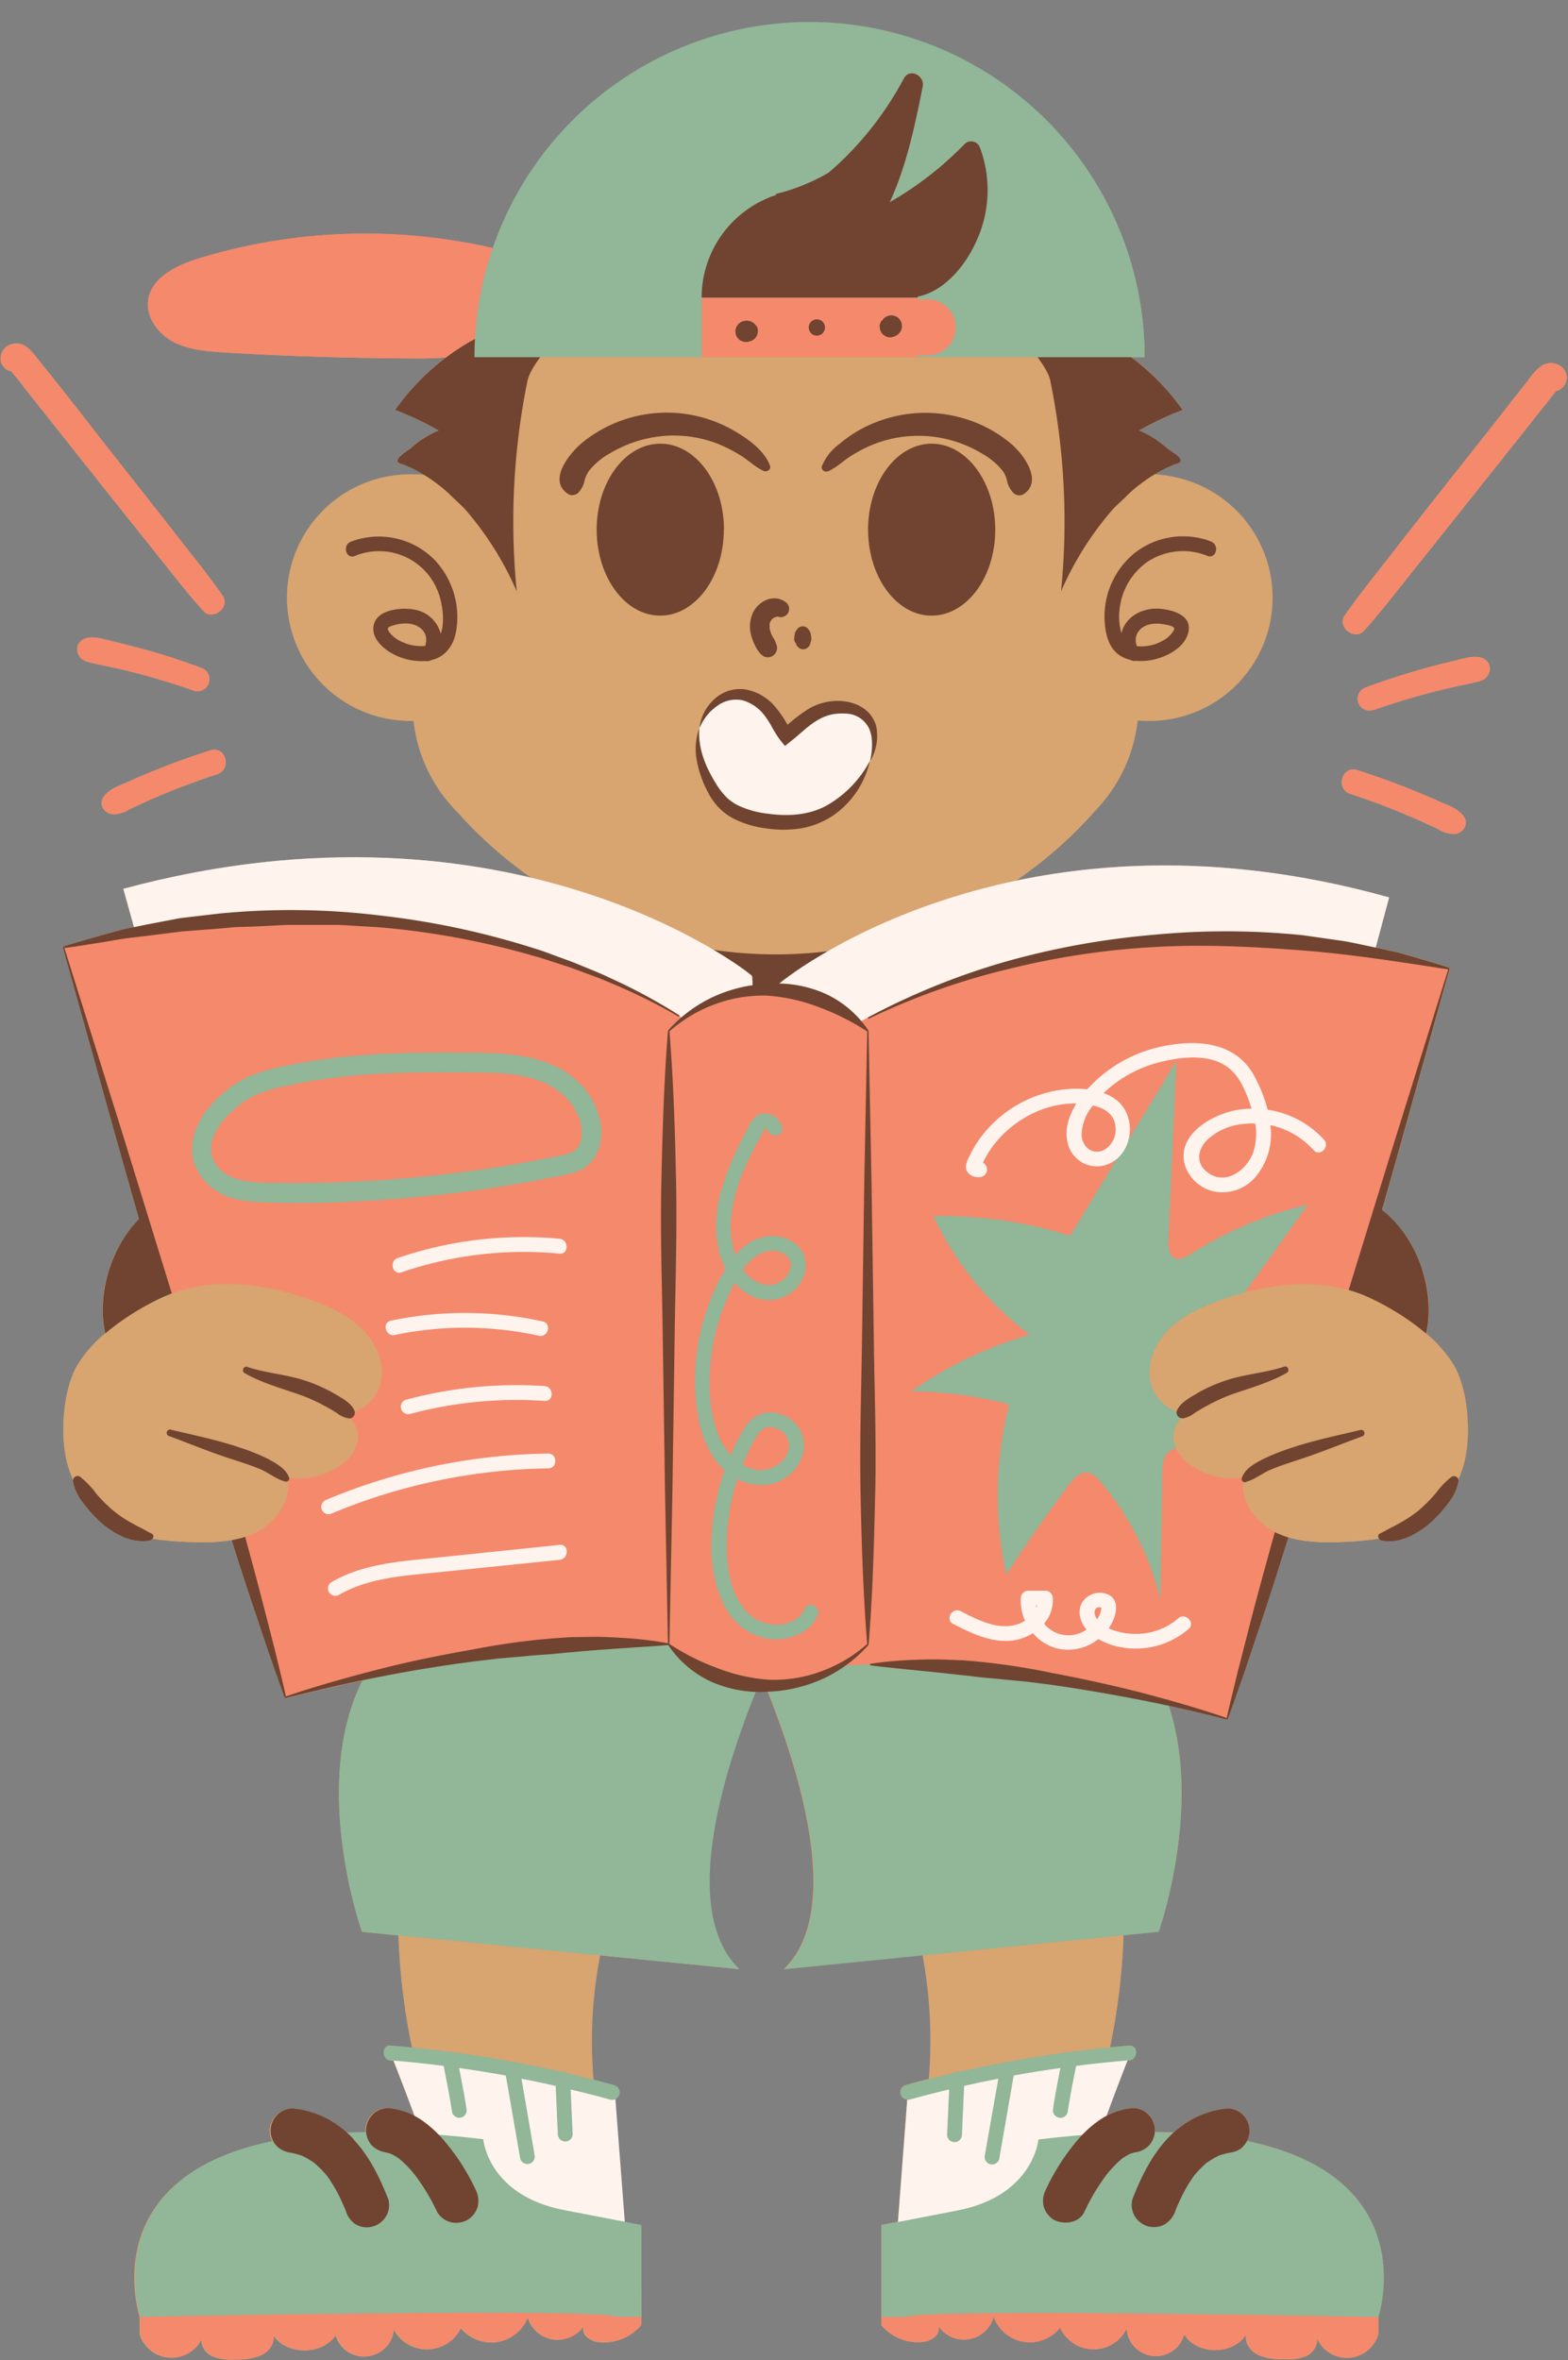
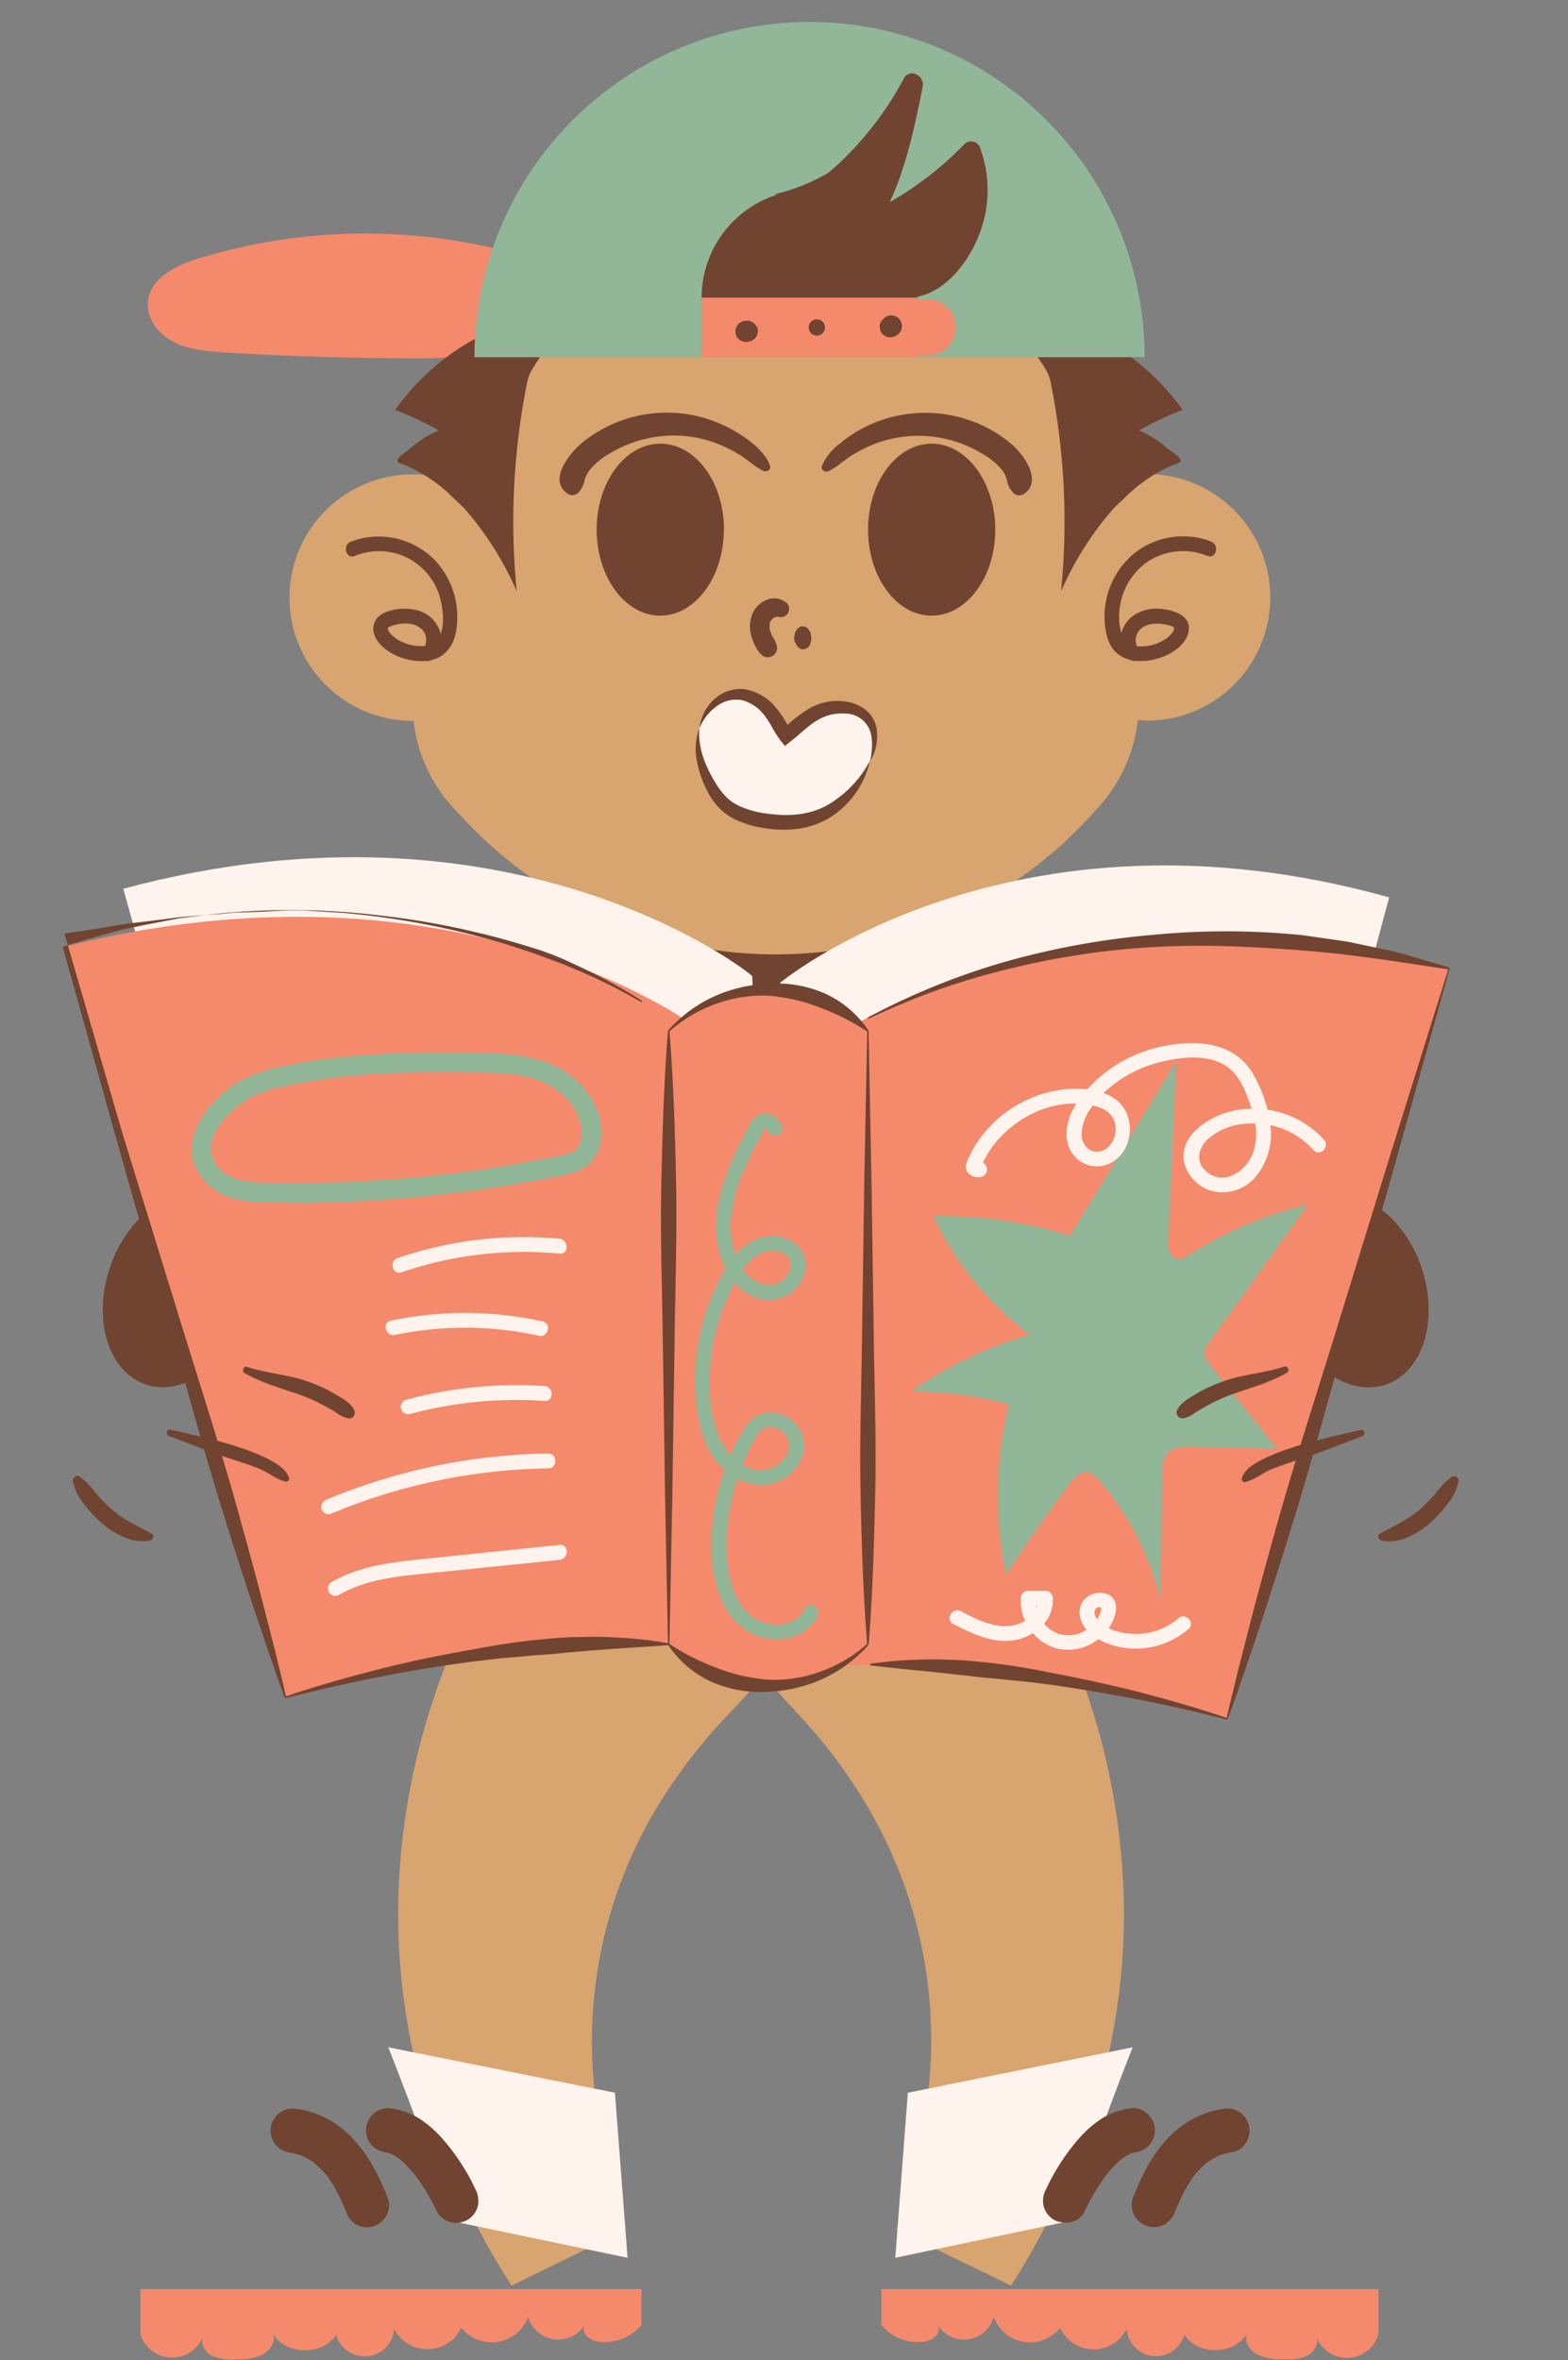
<svg xmlns="http://www.w3.org/2000/svg" fill="#704430" height="504.9" preserveAspectRatio="xMidYMid meet" version="1" viewBox="-0.1 -4.7 335.6 504.9" width="335.6" zoomAndPan="magnify">
  <rect x="-0.1" y="-4.7" width="335.6" height="504.9" fill="#808080" stroke="none" />
  <g data-name="Layer 2">
    <g data-name="15">
      <g>
        <g id="change1_1">
-           <path d="M311.14,287.5c2.87,5,3.48,13.51,2.5,19a22.26,22.26,0,0,1-1.59,5.23.73.73,0,0,1,0,.3,10.76,10.76,0,0,1-2.38,5,25.21,25.21,0,0,1-3.8,4.13,18,18,0,0,1-4.84,3.05,11.17,11.17,0,0,1-2.6.73,9.67,9.67,0,0,1-2.79-.05,1,1,0,0,1-.68-.46,57.73,57.73,0,0,1-7.87.74,35.3,35.3,0,0,1-11.48-1c-2,6.37-4,12.74-6.13,19.08l-3.33,9.93c-1.17,3.29-2.29,6.6-3.51,9.87l-.15,0,0,.15q-6.19-1.62-12.44-3c7.24,21.81-2.15,48.33-2.15,48.33l-7.56.76a138.11,138.11,0,0,1-2.9,24c1.37-.13,2.75-.26,4.12-.37,2-.17,2,3,0,3.17l-.33,0c-1.06,2.72-2.74,7.09-4.48,11.84a15.81,15.81,0,0,1,5.58-1.65,4.57,4.57,0,0,1,3.37,1.39,4.83,4.83,0,0,1,1.4,3.37c0,.12,0,.24,0,.37q2.08,0,4,.09A21.87,21.87,0,0,1,255,448.7a19.7,19.7,0,0,1,7.57-2.33,4.59,4.59,0,0,1,3.37,1.39,4.82,4.82,0,0,1,1.39,3.37,4.27,4.27,0,0,1-.55,2.19c36.58,7.61,28.78,35.37,28.12,37.49v3.8a7,7,0,0,1-13.28.58c.57,1.57-.57,3.34-2.07,4.09a10.62,10.62,0,0,1-4.95.71,12.54,12.54,0,0,1-5.42-.9c-1.66-.81-3-2.63-2.56-4.42-2.76,4.48-10.49,4.51-13.28.05a6.27,6.27,0,0,1-12.31-1.28,7.86,7.86,0,0,1-14.25-.19,8.25,8.25,0,0,1-14.22-2.31,6.59,6.59,0,0,1-11.82,2,2.44,2.44,0,0,1-.56,2.11,4.59,4.59,0,0,1-3.09,1.29,10.12,10.12,0,0,1-8.56-3.61V471.29l3.53-.69,2-26.12a1.6,1.6,0,0,1-.35-3.12q2.52-.71,5-1.33a1.36,1.36,0,0,0,0-.2,100.51,100.51,0,0,0-1.36-26.27l-29.7,3c12.36-11.9,4.12-40.33-3.44-59.33-.88,0-1.77,0-2.66,0-7.63,19-15.94,47.42-3.47,59.33l-29.82-2.95a99.37,99.37,0,0,0-1.49,26.19c0,.14,0,.28,0,.42,1.48.38,3,.76,4.43,1.17a1.61,1.61,0,0,1,.27,3l2,26.28,3.56.69v21.42a10.23,10.23,0,0,1-8.63,3.61,4.69,4.69,0,0,1-3.12-1.29,2.44,2.44,0,0,1-.55-2.11,6.9,6.9,0,0,1-6.06,2.87,6.79,6.79,0,0,1-5.86-4.85,8.4,8.4,0,0,1-6.48,5.33,8.52,8.52,0,0,1-7.86-3,8,8,0,0,1-14.37.19,6.32,6.32,0,0,1-12.4,1.28c-2.82,4.46-10.61,4.43-13.4-.05.41,1.79-.9,3.61-2.57,4.42a12.79,12.79,0,0,1-5.47.9,10.77,10.77,0,0,1-5-.71c-1.52-.75-2.66-2.52-2.08-4.09a7.13,7.13,0,0,1-13.4-.58v-3.8c-.66-2.12-8.53-29.9,28.39-37.5a5.5,5.5,0,0,1-.56-2.18,4.85,4.85,0,0,1,1.4-3.37,4.73,4.73,0,0,1,3.37-1.39,20.06,20.06,0,0,1,7.61,2.33,21.57,21.57,0,0,1,3.93,2.82c1.36-.06,2.76-.09,4.19-.1,0-.12,0-.25,0-.37A4.75,4.75,0,0,1,83,446.29,16.13,16.13,0,0,1,88.63,448c-1.76-4.73-3.45-9.11-4.52-11.82l-.58-.06c-2-.16-2-3.34,0-3.17,1.52.12,3,.26,4.56.41a138.22,138.22,0,0,1-2.9-24l-7.81-.78s-11.14-31.18.06-53.72q-8.25,1.68-16.4,3.81l0-.15-.15.05c-1.23-3.28-2.34-6.59-3.51-9.88L54,338.7c-1.55-4.63-3-9.28-4.51-13.94a42.08,42.08,0,0,1-9,.42,57.73,57.73,0,0,1-7.87-.74,1,1,0,0,1-.68.46,10.2,10.2,0,0,1-2.92,0,11.25,11.25,0,0,1-2.47-.71,17.78,17.78,0,0,1-4.83-3.05A25.27,25.27,0,0,1,17.85,317a10.76,10.76,0,0,1-2.38-5,.73.73,0,0,1,0-.3,23.24,23.24,0,0,1-1.59-5.23c-1-5.47-.37-14,2.5-19a27.43,27.43,0,0,1,6-6.92,26.39,26.39,0,0,1,1-14.05,27.21,27.21,0,0,1,6.26-10.4L24.6,238.25,13.34,197.93l.15,0,0-.16c2.71-.85,5.45-1.59,8.18-2.4l4.12-1.13c.93-.23,1.87-.42,2.81-.6l-2.27-8.16c35.41-9.54,65-7.69,87.3-2.38A91.28,91.28,0,0,1,97.78,169a32.71,32.71,0,0,1-9.36-19.48h-.21a26.38,26.38,0,1,1,0-52.75c.84,0,1.68.06,2.5.14a33.17,33.17,0,0,0-2.93-1.59l-1.38-.61c-.37-.15-1.12-.27-1.35-.61-.49-.72,1.2-1.79,1.67-2.15s.67-.49,1-.71a21.31,21.31,0,0,1,5.51-3.63l.57-.24A66.57,66.57,0,0,0,84.49,83,50,50,0,0,1,95.4,71.77c-2,.14-4,.23-6,.22-13.93-.06-27.85-.44-41.75-1.31C44,70.45,40.23,70.14,37,68.42s-5.86-5.21-5.38-8.86c.65-4.85,6-7.45,10.64-8.91a121.89,121.89,0,0,1,59.64-3c1.22.24,2.38.48,3.5.73A71.72,71.72,0,0,1,244.89,71.72h-2.82A50.3,50.3,0,0,1,253,83a66.57,66.57,0,0,0-9.32,4.39l.57.24a21.31,21.31,0,0,1,5.51,3.63,12.16,12.16,0,0,1,1,.71c.47.36,2.16,1.43,1.67,2.15-.23.34-1,.46-1.35.61l-1.38.61c-.95.45-1.87.94-2.77,1.48a26.37,26.37,0,0,1-1.08,52.72c-.84,0-1.68,0-2.5-.12a32.67,32.67,0,0,1-8.64,18.84,91.47,91.47,0,0,1-17.42,15.47c21.06-4.42,48-5.34,79.88,3.57L294.35,198l.28.06,3.91.86c1.3.31,2.58.71,3.87,1.06,2.56.78,5.12,1.49,7.66,2.32l0,.15.15.05-11.27,40.32-3.23,11.4a26.11,26.11,0,0,1,8.48,12.34,26.39,26.39,0,0,1,1,14.05A27.23,27.23,0,0,1,311.14,287.5Zm-287.08-118a6.42,6.42,0,0,0,3.41-1c.92-.44,1.84-.88,2.77-1.3,1.65-.76,3.3-1.49,5-2.17q5.49-2.26,11.13-4.1c3.22-1.05,1.86-6.14-1.41-5.11q-5.85,1.84-11.54,4.14c-2,.8-4,1.63-5.91,2.51S23.19,164,22,165.9C20.93,167.55,22.35,169.38,24.06,169.51Zm-1.8-69.66L11.8,86.68,6.57,80.1,4,76.81,2.51,75c0-.07-.12-.13-.17-.2A3,3,0,0,1,.1,72.65a3.2,3.2,0,0,1,2.75-3.83c1.86-.29,3.2.89,4.29,2.23C14,79.49,20.6,88.11,27.33,96.63c3.41,4.34,6.83,8.67,10.22,13s6.86,8.6,10,13.1c1.75,2.49-2.2,5.45-4.18,3.22-3.72-4.17-7.13-8.63-10.64-13S25.75,104.24,22.26,99.85ZM2.15,74.52l-.07-.09q-.08-.06.06.09ZM334.61,77.9A3,3,0,0,1,332.89,79c0,.06-.1.11-.14.18-.49.61-1,1.24-1.45,1.85l-2.62,3.29-5.23,6.59L313,104.06c-3.49,4.39-7,8.78-10.49,13.15s-6.91,8.81-10.63,13c-2,2.25-5.91-.76-4.18-3.22,3.6-5.14,7.61-10,11.46-15,6.67-8.57,13.44-17.07,20.17-25.6l5-6.4,2.6-3.3a12.68,12.68,0,0,1,2.84-3.09,3.68,3.68,0,0,1,4.56.39A3,3,0,0,1,334.61,77.9Zm-1.43.74-.07.09h0Q333.24,78.58,333.18,78.64ZM311,136.71c-2.08.49-4.16,1-6.22,1.59-4.2,1.17-8.35,2.53-12.43,4a2.62,2.62,0,0,0-1.78,3.14,2.57,2.57,0,0,0,3.14,1.78q6.06-2.13,12.28-3.76,3-.78,6-1.44c1-.21,2-.42,3-.65,1.38-.3,2.78-.46,3.46-1.88a2.4,2.4,0,0,0-.36-2.82C316.35,135,313.24,136.2,311,136.71ZM29.23,139.3q6.23,1.62,12.28,3.76a2.55,2.55,0,1,0,1.36-4.92c-4.09-1.52-8.23-2.88-12.43-4q-3.09-.85-6.23-1.59c-2.2-.52-5.29-1.71-7.14,0a2.39,2.39,0,0,0-.36,2.82c.64,1.35,1.92,1.55,3.24,1.84l3.25.7Q26.23,138.52,29.23,139.3ZM300,169.25c1.68.69,3.33,1.41,5,2.17.87.39,1.73.8,2.59,1.21a6.88,6.88,0,0,0,3.6,1.1c1.7-.14,3.13-2,2.07-3.62-1.2-1.86-3.54-2.55-5.49-3.42s-3.93-1.71-5.92-2.51c-3.79-1.53-7.63-2.9-11.53-4.14-3.26-1-4.64,4.06-1.41,5.11Q294.56,167,300,169.25Z" fill="#d8a46f" />
-         </g>
+           </g>
        <g id="change2_1">
          <path d="M52.32,276.29c-3.74,11.09-13.25,17.89-21.23,15.19s-11.43-13.87-7.68-25,13.25-17.9,21.23-15.2S56.07,265.2,52.32,276.29ZM167,171.68c-40.66,0-73.62,27.12-73.62,60.58s33,60.58,73.62,60.58,73.62-27.13,73.62-60.58S207.64,171.68,167,171.68Zm137.18,94.85c-3.75-11.09-13.26-17.9-21.24-15.2s-11.42,13.87-7.68,25,13.25,17.89,21.24,15.19S307.9,277.61,304.16,266.53Z" fill="inherit" />
        </g>
        <g id="change1_2">
          <path d="M245.9,96.77c-.87,0-1.72,0-2.57.13-3.08-38.82-34.76-69.35-73.4-69.35-39,0-71,31.16-73.49,70.54a26.37,26.37,0,1,0-8.23,51.43h.21a32.83,32.83,0,0,0,52,22.83,72,72,0,0,0,54.08,2,32.84,32.84,0,0,0,48.91-25c.82.08,1.66.12,2.5.12a26.38,26.38,0,0,0,0-52.75Z" fill="#d8a46f" />
        </g>
        <g id="change2_2">
          <path d="M75,111.18c-1.88.74-1.06,3.81.84,3.06a13.52,13.52,0,0,1,18.39,9.57c.48,1.93.79,4.93,0,7.09a7,7,0,0,0-5.56-5.17c-2.57-.52-7.51-.15-8.62,2.77s1.69,5.54,4,6.72A13,13,0,0,0,91,136.71a1.79,1.79,0,0,0,.69,0,3.22,3.22,0,0,0,.64-.22c2.9-.72,4.6-3.08,5.15-5.94A17.79,17.79,0,0,0,92.84,115,16.81,16.81,0,0,0,75,111.18ZM83.62,131c-.23-.25-.75-.82-.7-1.21s.47-.46.79-.58c2.16-.75,5.11-.93,6.72,1a3,3,0,0,1,.69,2,6.65,6.65,0,0,1-.15,1.09.49.49,0,0,1-.06.17,9.45,9.45,0,0,1-5.07-.9A6.64,6.64,0,0,1,83.62,131Zm175.51-19.85a16.83,16.83,0,0,0-16.35,2.43,17.54,17.54,0,0,0-6.44,14.83c.21,2.86,1,6,3.78,7.42a7.46,7.46,0,0,0,1.65.62,2.83,2.83,0,0,0,.64.22,1.54,1.54,0,0,0,.64,0,12.42,12.42,0,0,0,5.18-.67c2.52-.86,5.33-2.62,6-5.38.94-3.73-3.47-4.92-6.28-5.1-3.27-.21-6.88,1.47-7.9,4.79,0,.14-.08.29-.12.45a12.66,12.66,0,0,1-.35-5.54,14.17,14.17,0,0,1,5.94-9.75,13.79,13.79,0,0,1,12.74-1.27C260.18,115,261,111.92,259.13,111.18ZM243.37,130.7c1-1.79,3.32-2.19,5.21-1.9.46.07,2.4.3,2.61.86s-1.05,1.78-1.49,2.12a9.46,9.46,0,0,1-5.41,1.8,6.75,6.75,0,0,1-1.11-.07h0c0-.25-.15-.58-.18-.84A3.1,3.1,0,0,1,243.37,130.7Z" fill="inherit" />
        </g>
        <g id="change3_1">
          <path d="M29.94,493.92V485H137.18v7.7a10.23,10.23,0,0,1-8.63,3.61,4.69,4.69,0,0,1-3.12-1.29,2.21,2.21,0,0,1,0-3.06,6.67,6.67,0,0,1-12.47-1,8.43,8.43,0,0,1-6.48,5.34,8.55,8.55,0,0,1-7.86-3,8,8,0,0,1-14.37.19,6.32,6.32,0,0,1-12.4,1.28c-2.82,4.46-10.61,4.43-13.4-.05.41,1.79-.9,3.61-2.57,4.42a12.79,12.79,0,0,1-5.47.9,10.77,10.77,0,0,1-5-.71c-1.52-.75-2.66-2.52-2.08-4.09a7.13,7.13,0,0,1-13.4-.58m265-.69V485H188.57v7.7a10.12,10.12,0,0,0,8.56,3.61,4.59,4.59,0,0,0,3.09-1.29,2.22,2.22,0,0,0,0-3.06,6.6,6.6,0,0,0,12.37-1,8.24,8.24,0,0,0,14.22,2.31,7.86,7.86,0,0,0,14.25.19,6.27,6.27,0,0,0,12.31,1.28c2.79,4.46,10.52,4.43,13.28-.05-.41,1.79.9,3.61,2.56,4.42a12.54,12.54,0,0,0,5.42.9,10.62,10.62,0,0,0,4.95-.71c1.5-.75,2.64-2.52,2.07-4.09a7,7,0,0,0,13.28-.58" fill="#f5896c" />
        </g>
        <g id="change1_3">
          <path d="M109.07,323.44,107,327.05c.32-.82.29-.71.37-.92l.23-.51c.16-.34.32-.68.49-1s.35-.67.53-1l.46-.78.33-.53a6.24,6.24,0,0,1,.77-1l.06-.06h0l0,0a2.58,2.58,0,0,1-.12.28C109.9,322,109.51,322.7,109.07,323.44Zm109.13,2.27c-.16-.34-.32-.68-.49-1s-.34-.67-.52-1l-.45-.78-.33-.53a5.94,5.94,0,0,0-.76-1l-.06-.06s0,0,0,0h0l0,0a2.58,2.58,0,0,0,.12.28c.25.51.64,1.19,1.07,1.93l2.07,3.62c-.33-.85-.3-.74-.38-.95Zm14.91,33.56a164.61,164.61,0,0,0-8.46-21c-1.64-3.4-3.4-6.76-5.22-10l-.62-1.07c0,.09.07.18.12.29A31.89,31.89,0,0,1,221,338.74H104.77a31.44,31.44,0,0,1,2.09-11.36l.13-.33-.63,1.07c-1.83,3.25-3.61,6.6-5.27,10a165.93,165.93,0,0,0-8.54,21,146.85,146.85,0,0,0-7.43,44.41,138.94,138.94,0,0,0,6.51,43.22,157.78,157.78,0,0,0,17.77,37.52l24.5-12a126.44,126.44,0,0,1-7-32.56,96.94,96.94,0,0,1,14.33-58.92A108.87,108.87,0,0,1,150,368.6c1.6-1.94,3.26-3.83,5-5.71l2.77-2.92c.49-.52,1-1.08,1.67-1.82l.55-.63.34-.43c.13-.16.19-.22.39-.49.37-.51.56-.72,1.31-1.88l.46-.72.19-.32.28-.51.3-.55.08.15.27.5.19.31.44.71c.73,1.14.91,1.34,1.28,1.85.19.27.25.32.38.49l.34.42.54.63c.64.74,1.16,1.31,1.65,1.83l2.74,2.95c1.74,1.9,3.39,3.81,5,5.77a110.56,110.56,0,0,1,8.69,12.38,98,98,0,0,1,14,59.22,127.46,127.46,0,0,1-7.1,32.54l24.54,11.88a158.88,158.88,0,0,0,17.66-37.5,140,140,0,0,0,6.49-43.14A148,148,0,0,0,233.11,359.27Z" fill="#d8a46f" />
        </g>
        <g id="change4_1">
          <path d="M230.14,470.18l-38.62,8.13L194.2,443l48.12-9.72S229,466.78,230.14,470.18ZM83,433.28s13.4,33.5,12.28,36.9l38.94,8.13L131.51,443Z" fill="#fff3ed" />
        </g>
        <g id="change5_1">
-           <path d="M241.55,436.07q-5.67.46-11.32,1.19c-.69,3.29-1.31,6.61-1.83,9.94a1.59,1.59,0,0,1-2,1.1,1.64,1.64,0,0,1-1.11-1.95c.45-2.89,1-5.77,1.57-8.64-3.35.48-6.69,1-10,1.61q-1.55,8.94-3.1,17.86a1.6,1.6,0,0,1-1.95,1.11,1.63,1.63,0,0,1-1.11-2L213.57,440q-3.67.72-7.32,1.54c-.15,3.47-.31,6.95-.46,10.43a1.59,1.59,0,0,1-3.18,0c.15-3.23.29-6.45.44-9.67-2.84.68-5.66,1.39-8.47,2.17a1.59,1.59,0,0,1-.84-3.06c3.31-.92,6.64-1.75,10-2.53a1.49,1.49,0,0,1,1-.39,1.59,1.59,0,0,1,.38.06,258.87,258.87,0,0,1,36.44-5.6C243.59,432.73,243.57,435.91,241.55,436.07Zm-110.21,5.29c-3.31-.92-6.64-1.75-10-2.53a1.51,1.51,0,0,0-1-.39,1.59,1.59,0,0,0-.38.06,258.87,258.87,0,0,0-36.44-5.6c-2-.17-2,3,0,3.17q5.68.46,11.32,1.19c.69,3.29,1.31,6.61,1.83,9.94a1.59,1.59,0,0,0,1.95,1.1,1.63,1.63,0,0,0,1.11-1.95c-.45-2.89-1-5.77-1.57-8.64,3.35.48,6.7,1,10,1.61q1.55,8.94,3.1,17.86a1.59,1.59,0,0,0,3.06-.84L111.51,440q3.67.72,7.32,1.54.23,5.2.47,10.43a1.59,1.59,0,0,0,3.17,0c-.14-3.23-.29-6.45-.43-9.67,2.83.68,5.65,1.39,8.46,2.17A1.59,1.59,0,0,0,131.34,441.36Z" fill="#91b698" />
-         </g>
+           </g>
        <g id="change5_2">
-           <path d="M120.75,468.13l16.43,3.16v19.65h-5.39c-3.34-1.95-101.81,0-101.81,0s-16.47-48.73,73.35-38C103.33,453,104.32,465,120.75,468.13ZM222.15,453s-1,12-17.28,15.18l-16.3,3.16v19.65h5.35c3.31-1.95,101,0,101,0S311.24,442.21,222.15,453Zm25.74-44.43s18.12-51.15-15.38-69.78c-25.26-14.06-56-6.91-69.53-2.55-13.67-4.36-44.63-11.51-70.1,2.55-33.77,18.63-15.5,69.78-15.5,69.78l80.8,8C145,403.93,155.07,372.78,163,354c7.85,18.83,17.86,50,4.77,62.58Z" fill="#91b698" />
-         </g>
+           </g>
        <g id="change2_3">
          <path d="M236.7,460.58a44.68,44.68,0,0,0-4.71,7.9c-1.11,2.41-4.41,2.82-6.51,1.71a4.86,4.86,0,0,1-2.19-2.85,5.12,5.12,0,0,1,.48-3.66,46.41,46.41,0,0,1,7-10.83,24,24,0,0,1,4.84-4.26,15.15,15.15,0,0,1,6.7-2.3,4.57,4.57,0,0,1,3.37,1.39,4.76,4.76,0,0,1,0,6.74,4.74,4.74,0,0,1-2.82,1.31l.5-.06a9.24,9.24,0,0,0-1.57.39,12.45,12.45,0,0,0-1.79,1.07A24,24,0,0,0,236.7,460.58ZM266,454.49a4.72,4.72,0,0,1-2.76,1.31l.41-.05a13.74,13.74,0,0,0-2.89.72,13.13,13.13,0,0,0-1.43.77c-.32.19-.64.4-.95.61l-.06,0a22.84,22.84,0,0,0-2.81,2.84l-.21.28c-.21.3-.41.6-.61.91-.4.61-.77,1.24-1.12,1.88-.65,1.18-1.22,2.4-1.75,3.63-.12.29-.24.58-.35.87a5.48,5.48,0,0,1-2.19,2.84,4.8,4.8,0,0,1-3.67.48,4.89,4.89,0,0,1-2.84-2.18,4.77,4.77,0,0,1-.48-3.67c1.83-4.65,4-9.13,7.39-12.82A22.14,22.14,0,0,1,255,448.7a19.7,19.7,0,0,1,7.57-2.33,4.59,4.59,0,0,1,3.37,1.39,4.77,4.77,0,0,1,0,6.73ZM258.07,458a.33.33,0,0,0-.12.11ZM94.6,452.85a24.2,24.2,0,0,0-4.77-4.2A15.38,15.38,0,0,0,83,446.29a4.77,4.77,0,0,0-3.37,8.13,5.44,5.44,0,0,0,3.25,1.37l-.92-.12a9,9,0,0,1,1.61.4,13.41,13.41,0,0,1,1.82,1.08,25.33,25.33,0,0,1,3.37,3.5,44.6,44.6,0,0,1,4.69,7.83,4.76,4.76,0,0,0,2.84,2.19,4.9,4.9,0,0,0,3.67-.48,4.81,4.81,0,0,0,2.19-2.85,5.35,5.35,0,0,0-.48-3.66A45.88,45.88,0,0,0,94.6,452.85Zm-19,.1a22.29,22.29,0,0,0-5.41-4.25,20.06,20.06,0,0,0-7.61-2.33,4.73,4.73,0,0,0-3.37,1.39,4.85,4.85,0,0,0-1.4,3.37,4.79,4.79,0,0,0,1.4,3.36,5.36,5.36,0,0,0,3.19,1.37l-.84-.11a13.76,13.76,0,0,1,3,.75,13.15,13.15,0,0,1,1.29.67c.33.19.64.4,1,.61l.19.14a23.41,23.41,0,0,1,2.86,2.86l0,0a.36.36,0,0,0,.07.1c.21.3.42.6.62.91.4.61.78,1.23,1.14,1.87a39.21,39.21,0,0,1,1.87,3.86c.11.25.21.5.32.76A5.15,5.15,0,0,0,76,471.14a4.78,4.78,0,0,0,6.52-1.7,4.66,4.66,0,0,0,.48-3.67C81.16,461.12,79,456.64,75.56,453Z" fill="inherit" />
        </g>
        <g id="change1_4">
          <path d="M94.18,164.71h0c36.08,45.7,105.12,46.47,142.22,1.6l.41-.49" fill="#d8a46f" />
        </g>
        <g id="change4_2">
          <path d="M166.2,206.14l-2.55,51.21-2.76-53.24c-.75-.92-51.69-41-134.6-18.67L73.24,354.07s47.39-15.87,86.15-11.49l-.24,4.87c38.89-8.36,92.37,10.23,92.37,10.23l45.7-170.4C216.52,164.7,166.93,205.21,166.2,206.14Z" fill="#fff3ed" />
        </g>
        <g id="change3_2">
          <path d="M310,202.42,262.53,363s-44.41-14-82.7-11.34A30.18,30.18,0,0,1,143,347.1v0c-38.14-2.45-82,11.38-82,11.38L13.49,197.89c71.63-18.18,119.68,7,132.65,15.3a30.16,30.16,0,0,1,37.5.87C202.39,204,247.11,186.46,310,202.42Z" fill="#f5896c" />
        </g>
        <g id="change2_4">
-           <path d="M310.18,202.47l-11.27,40.32-11.42,40.28c-3.79,13.43-7.41,26.91-11.57,40.23-2.09,6.66-4.18,13.32-6.4,19.94l-3.33,9.93c-1.17,3.29-2.29,6.6-3.51,9.87l-.15,0,0,.15q-9.39-2.44-18.9-4.29t-19.07-3.22l-4.79-.6-4.81-.46c-1.59-.19-3.2-.3-4.79-.46s-3.19-.4-4.79-.53c-6.39-.77-12.77-1.26-19.25-2.06v-.32a81.75,81.75,0,0,1,9.74-.87c1.63-.06,3.26-.09,4.89-.08l4.89.17a144.4,144.4,0,0,1,19.32,2.71q9.59,1.8,19,4.17c6.22,1.64,12.41,3.39,18.48,5.48.75-3.36,1.6-6.69,2.39-10l2.6-10.15c1.74-6.76,3.61-13.48,5.48-20.21,3.76-13.44,8.06-26.72,12.18-40l12.33-40,12.43-39.79c-10.48-1.61-20.85-3.26-31.32-4.06s-21-1.34-31.59-.72a167.42,167.42,0,0,0-31.29,4.72,149.59,149.59,0,0,0-29.88,10.64l-.15-.28A150.92,150.92,0,0,1,215.22,201a169.63,169.63,0,0,1,31.51-5.71,162.21,162.21,0,0,1,32.08.09l7.95,1.14c1.33.17,2.63.46,3.94.73l3.93.83,3.91.86c1.3.31,2.58.71,3.87,1.06,2.56.78,5.12,1.49,7.66,2.32l0,.15ZM185.82,347.1h-.15l.11.11a29.81,29.81,0,0,1-9.59,7.16,31.27,31.27,0,0,1-11.85,2.83,25.87,25.87,0,0,1-12.14-2.1,22.2,22.2,0,0,1-9.27-7.86c-6.94.52-13.76.86-20.6,1.52-1.71.11-3.42.34-5.14.46s-3.43.23-5.14.42l-5.16.44-5.14.6Q91.49,352,81.29,354T61,358.61l0-.15-.15.05c-1.23-3.28-2.34-6.59-3.51-9.88L54,338.7c-2.22-6.62-4.31-13.27-6.4-19.93C43.43,305.45,39.82,292,36,278.53L24.6,238.25,13.34,197.93l.15,0,0-.16c2.71-.85,5.45-1.59,8.18-2.4l4.12-1.13c1.38-.35,2.79-.58,4.18-.88,2.79-.57,5.6-1.08,8.4-1.63l8.5-1a158.23,158.23,0,0,1,34.19.4,172.65,172.65,0,0,1,33.39,7.12c1.37.4,2.7.91,4,1.4l4,1.46,4,1.64c1.31.53,2.62,1.08,3.9,1.71a120.18,120.18,0,0,1,15,8.08l-.17.27a119,119,0,0,0-15.2-7.48c-1.29-.57-2.61-1.07-3.94-1.55l-4-1.48-4-1.3c-1.34-.44-2.68-.89-4-1.23a170.93,170.93,0,0,0-33.16-6.11l-8.42-.5H63.93l-2.11,0c-.7,0-1.4.06-2.1.09l-4.21.21-4.21.15c-1.4,0-2.8.21-4.2.32l-8.41.65c-2.79.35-5.58.73-8.38,1.05-1.4.18-2.81.32-4.2.52l-4.18.71c-2.74.42-5.47.89-8.24,1.26L26.12,237.8l12.34,40c4.12,13.34,8.42,26.62,12.18,40.06,1.87,6.72,3.73,13.44,5.47,20.21l2.61,10.14c.79,3.35,1.64,6.68,2.38,10,6.53-2.23,13.17-4.07,19.85-5.79s13.56-3.09,20.42-4.3a150.92,150.92,0,0,1,20.77-2.58l5.24-.07c1.75,0,3.5.1,5.24.19a81.89,81.89,0,0,1,10.24,1.18l-.63-32.59-.48-32.8c-.14-10.93-.55-21.86-.31-32.8s.55-21.86,1.42-32.8H143l-.11-.11a29.93,29.93,0,0,1,9.59-7.15,31.23,31.23,0,0,1,11.84-2.84,25.91,25.91,0,0,1,12.15,2.1,22.32,22.32,0,0,1,9.29,7.89l-.11.11h.15l.64,32.8.48,32.8c.13,10.94.55,21.87.31,32.8S186.7,336.17,185.82,347.1Zm-42.8,0ZM185.5,347c-.87-10.91-1.21-21.82-1.42-32.73s.18-21.86.32-32.8l.47-32.8.64-32.71a50.85,50.85,0,0,0-10.23-5.15,38.44,38.44,0,0,0-10.94-2.5,29.41,29.41,0,0,0-11.23,1.76,30.5,30.5,0,0,0-9.92,5.87c.87,10.91,1.21,21.82,1.42,32.73s-.18,21.87-.32,32.8l-.47,32.8L143.18,347a50.59,50.59,0,0,0,10.23,5.15,38.1,38.1,0,0,0,10.93,2.49,29,29,0,0,0,11.24-1.76A30.43,30.43,0,0,0,185.5,347Z" fill="inherit" />
+           <path d="M310.18,202.47l-11.27,40.32-11.42,40.28c-3.79,13.43-7.41,26.91-11.57,40.23-2.09,6.66-4.18,13.32-6.4,19.94l-3.33,9.93c-1.17,3.29-2.29,6.6-3.51,9.87l-.15,0,0,.15q-9.39-2.44-18.9-4.29t-19.07-3.22l-4.79-.6-4.81-.46c-1.59-.19-3.2-.3-4.79-.46s-3.19-.4-4.79-.53c-6.39-.77-12.77-1.26-19.25-2.06v-.32a81.75,81.75,0,0,1,9.74-.87c1.63-.06,3.26-.09,4.89-.08l4.89.17a144.4,144.4,0,0,1,19.32,2.71q9.59,1.8,19,4.17c6.22,1.64,12.41,3.39,18.48,5.48.75-3.36,1.6-6.69,2.39-10l2.6-10.15c1.74-6.76,3.61-13.48,5.48-20.21,3.76-13.44,8.06-26.72,12.18-40l12.33-40,12.43-39.79c-10.48-1.61-20.85-3.26-31.32-4.06s-21-1.34-31.59-.72a167.42,167.42,0,0,0-31.29,4.72,149.59,149.59,0,0,0-29.88,10.64l-.15-.28A150.92,150.92,0,0,1,215.22,201a169.63,169.63,0,0,1,31.51-5.71,162.21,162.21,0,0,1,32.08.09l7.95,1.14c1.33.17,2.63.46,3.94.73l3.93.83,3.91.86c1.3.31,2.58.71,3.87,1.06,2.56.78,5.12,1.49,7.66,2.32l0,.15ZM185.82,347.1h-.15l.11.11a29.81,29.81,0,0,1-9.59,7.16,31.27,31.27,0,0,1-11.85,2.83,25.87,25.87,0,0,1-12.14-2.1,22.2,22.2,0,0,1-9.27-7.86c-6.94.52-13.76.86-20.6,1.52-1.71.11-3.42.34-5.14.46s-3.43.23-5.14.42l-5.16.44-5.14.6Q91.49,352,81.29,354T61,358.61l0-.15-.15.05c-1.23-3.28-2.34-6.59-3.51-9.88L54,338.7c-2.22-6.62-4.31-13.27-6.4-19.93C43.43,305.45,39.82,292,36,278.53L24.6,238.25,13.34,197.93l.15,0,0-.16c2.71-.85,5.45-1.59,8.18-2.4l4.12-1.13c1.38-.35,2.79-.58,4.18-.88,2.79-.57,5.6-1.08,8.4-1.63l8.5-1a158.23,158.23,0,0,1,34.19.4,172.65,172.65,0,0,1,33.39,7.12c1.37.4,2.7.91,4,1.4c1.31.53,2.62,1.08,3.9,1.71a120.18,120.18,0,0,1,15,8.08l-.17.27a119,119,0,0,0-15.2-7.48c-1.29-.57-2.61-1.07-3.94-1.55l-4-1.48-4-1.3c-1.34-.44-2.68-.89-4-1.23a170.93,170.93,0,0,0-33.16-6.11l-8.42-.5H63.93l-2.11,0c-.7,0-1.4.06-2.1.09l-4.21.21-4.21.15c-1.4,0-2.8.21-4.2.32l-8.41.65c-2.79.35-5.58.73-8.38,1.05-1.4.18-2.81.32-4.2.52l-4.18.71c-2.74.42-5.47.89-8.24,1.26L26.12,237.8l12.34,40c4.12,13.34,8.42,26.62,12.18,40.06,1.87,6.72,3.73,13.44,5.47,20.21l2.61,10.14c.79,3.35,1.64,6.68,2.38,10,6.53-2.23,13.17-4.07,19.85-5.79s13.56-3.09,20.42-4.3a150.92,150.92,0,0,1,20.77-2.58l5.24-.07c1.75,0,3.5.1,5.24.19a81.89,81.89,0,0,1,10.24,1.18l-.63-32.59-.48-32.8c-.14-10.93-.55-21.86-.31-32.8s.55-21.86,1.42-32.8H143l-.11-.11a29.93,29.93,0,0,1,9.59-7.15,31.23,31.23,0,0,1,11.84-2.84,25.91,25.91,0,0,1,12.15,2.1,22.32,22.32,0,0,1,9.29,7.89l-.11.11h.15l.64,32.8.48,32.8c.13,10.94.55,21.87.31,32.8S186.7,336.17,185.82,347.1Zm-42.8,0ZM185.5,347c-.87-10.91-1.21-21.82-1.42-32.73s.18-21.86.32-32.8l.47-32.8.64-32.71a50.85,50.85,0,0,0-10.23-5.15,38.44,38.44,0,0,0-10.94-2.5,29.41,29.41,0,0,0-11.23,1.76,30.5,30.5,0,0,0-9.92,5.87c.87,10.91,1.21,21.82,1.42,32.73s-.18,21.87-.32,32.8l-.47,32.8L143.18,347a50.59,50.59,0,0,0,10.23,5.15,38.1,38.1,0,0,0,10.93,2.49,29,29,0,0,0,11.24-1.76A30.43,30.43,0,0,0,185.5,347Z" fill="inherit" />
        </g>
        <g id="change5_3">
          <path d="M258.92,287.31l14.3,17.94-18.09-.47c-2,0-4.21,0-5.46,1.54-.93,1.12-1,2.71-1,4.16q-.21,13.49-.41,26.95a62,62,0,0,0-12.81-25.12c-.85-1-1.88-2-3.19-2s-2.52,1.25-3.39,2.39q-7.15,9.49-13.6,19.48a79.69,79.69,0,0,1,.6-36.44,84.53,84.53,0,0,0-20.93-2.79,83.88,83.88,0,0,1,25.35-12.1,68,68,0,0,1-20.62-25.38,91.57,91.57,0,0,1,29.26,4.2l22.76-37.4q-.85,19.19-1.72,38.37c-.06,1.48.1,3.34,1.49,3.87,1.06.41,2.2-.25,3.15-.86A81.83,81.83,0,0,1,279.85,253l-21,29.25a4.43,4.43,0,0,0-1.13,2.69A4.51,4.51,0,0,0,258.92,287.31Zm-130.37-51c.42,3.71-1,7.75-4.54,9.35a24.27,24.27,0,0,1-5,1.35q-2.79.56-5.58,1.07-5.72,1-11.48,1.83c-7.86,1.08-15.77,1.86-23.69,2.29a214.87,214.87,0,0,1-23.12.27c-3.26-.18-6.67-.71-9.36-2.71a11.28,11.28,0,0,1-4.59-6.54c-1-5.08,2-9.92,5.55-13.26a24,24,0,0,1,6.14-4.23,37.94,37.94,0,0,1,8-2.38c13.62-2.93,27.73-3,41.6-2.83,7.63.1,16.07.94,21.66,6.76A15.6,15.6,0,0,1,128.55,236.34Zm-4.45-.94a12.46,12.46,0,0,0-4.43-6.45c-4.77-3.78-11.38-4.09-17.2-4.16-13.77-.15-27.83-.19-41.33,2.86a28,28,0,0,0-7,2.16,20.82,20.82,0,0,0-5,3.63c-2.45,2.4-5.17,6.26-3.65,9.83,2.35,5.53,9.65,5.06,14.57,5.12q10.59.12,21.17-.58t21-2.17q5.11-.73,10.2-1.66,2.79-.51,5.58-1.07a19,19,0,0,0,4.13-1C124.61,240.78,124.68,237.6,124.1,235.4ZM174.86,341a8.32,8.32,0,0,1-3,3.38,11.32,11.32,0,0,1-9.18,1.13,13.05,13.05,0,0,1-7.77-6.78c-3.8-7.34-3.15-16.89-1.22-24.66.36-1.45.8-2.87,1.29-4.28a11.44,11.44,0,0,1-1.25-1.26c-2.84-3.28-4.08-7.52-4.66-11.75a47.08,47.08,0,0,1,4.11-26.27,40.91,40.91,0,0,1,2-3.75,17.27,17.27,0,0,1-1.2-3,25,25,0,0,1,.09-13.07,58.93,58.93,0,0,1,5.34-12.94c.93-1.76,1.64-4.1,3.94-4.22a3.93,3.93,0,0,1,3.92,2.74c.64,1.95-2.42,2.78-3.07.85a.62.62,0,0,0-.54-.42c-.21-.05,0-.25-.26.34a25.57,25.57,0,0,1-1.36,2.52c-1,1.85-1.9,3.72-2.73,5.64a33.27,33.27,0,0,0-3,11.36,18.71,18.71,0,0,0,1,7.23,13.14,13.14,0,0,1,3.38-2.84c3-1.71,7.1-1.69,9.75.7s2.37,6.38.08,9a8.17,8.17,0,0,1-9.79,1.89,11.05,11.05,0,0,1-3.6-2.81c-.43.81-.82,1.62-1.19,2.41a43.55,43.55,0,0,0-3.28,10.06c-1.28,6.48-1.44,14.09,1.08,20.31a13.82,13.82,0,0,0,2.52,4.09,47.63,47.63,0,0,1,2.58-5.09,7.62,7.62,0,0,1,3.83-3.7,6.65,6.65,0,0,1,4.63.16,7,7,0,0,1,4.58,7.8,9.15,9.15,0,0,1-7.63,7.13,11,11,0,0,1-6.52-1.21,44.57,44.57,0,0,0-2.24,12c-.26,5.78.27,12.78,4.8,17,3.26,3,9.73,3.23,11.83-1.24C173,337.57,175.72,339.19,174.86,341Zm-16-74.18c.07.08.12.18.18.26,1.75,2.31,4.82,4.13,7.64,2.57,2-1.11,3.66-4,1.47-5.78-2-1.63-4.83-1.06-6.74.34A11.93,11.93,0,0,0,158.9,266.85Zm-.07,41.83a9.27,9.27,0,0,0,1.35.64,6.48,6.48,0,0,0,7.51-1.82c1.62-2,1.53-4.81-.78-6.22a3.91,3.91,0,0,0-3.12-.51c-1.29.43-1.93,1.84-2.56,2.94A45.45,45.45,0,0,0,158.83,308.68Z" fill="#91b698" />
        </g>
        <g id="change4_3">
          <path d="M85,264.44a83.12,83.12,0,0,1,34.67-4.13c2,.19,2,3.37,0,3.18a80.78,80.78,0,0,0-33.83,4C83.94,268.16,83.11,265.1,85,264.44Zm-.6,16.45a73.44,73.44,0,0,1,30.82.17c2,.44,2.84-2.62.84-3.06a77.24,77.24,0,0,0-32.5-.17C81.59,278.24,82.43,281.3,84.43,280.89Zm2.36,13.86a1.59,1.59,0,0,0,.84,3.06A88.18,88.18,0,0,1,116.47,295c2,.14,2-3,0-3.18A91.12,91.12,0,0,0,86.79,294.75Zm-16.1,24.43a124.81,124.81,0,0,1,46.59-9.75c2,0,2-3.2,0-3.17a127.11,127.11,0,0,0-47.43,9.86,1.64,1.64,0,0,0-1.11,1.95A1.59,1.59,0,0,0,70.69,319.18Zm49,6.62-26.46,2.74c-7.64.79-15.63,1.29-22.41,5.26a1.59,1.59,0,0,0,1.6,2.74c6.57-3.84,14.47-4.17,21.86-4.94L119.69,329C121.7,328.76,121.73,325.59,119.69,325.8Z" fill="#fff3ed" />
        </g>
        <g id="change1_5">
-           <path d="M313.64,306.48a21.88,21.88,0,0,1-9.92,14.94c-4.92,2.94-10.86,3.55-16.59,3.76-4.81.18-9.82.08-14.15-2s-7.74-6.8-6.93-11.55l1.79-.5a16.87,16.87,0,0,1-11.1-1.19c-2.67-1.27-5.12-3.5-5.63-6.41a5.55,5.55,0,0,1,3.12-5.89c-3.55.14-7.08-2.71-8-6.26-1.07-4.06.7-8.47,3.63-11.49s6.85-4.84,10.79-6.29c10.34-3.8,22.17-5.33,32.18-.76,6.45,2.95,14.73,8.41,18.33,14.7C314,292.52,314.62,301,313.64,306.48ZM66.93,273.56c-10.33-3.8-22.16-5.33-32.18-.76-6.44,2.95-14.73,8.41-18.33,14.7-2.87,5-3.47,13.51-2.5,19a21.89,21.89,0,0,0,9.93,14.94c4.92,2.94,10.86,3.55,16.58,3.76,4.81.18,9.83.08,14.15-2s7.74-6.8,6.93-11.55l-1.79-.5a16.9,16.9,0,0,0,11.11-1.19c2.66-1.27,5.11-3.5,5.62-6.41a5.55,5.55,0,0,0-3.12-5.89c3.56.14,7.08-2.71,8-6.26,1.07-4.06-.7-8.47-3.63-11.49S70.87,275,66.93,273.56Z" fill="#d8a46f" />
-         </g>
+           </g>
        <g id="change2_5">
          <path d="M252.94,298.71a1.22,1.22,0,0,1-1.17-1.55c.67-1.84,3.08-3,4.71-4a33.53,33.53,0,0,1,5.69-2.5c4.1-1.41,8.49-1.62,12.59-3,.79-.28,1.26.93.56,1.33-3.64,2.06-7.63,3.18-11.55,4.53A36.54,36.54,0,0,0,258.3,296c-.91.48-1.8,1-2.67,1.55a5.82,5.82,0,0,1-2.69,1.21Zm13.63,13.6c1.89-.47,3.53-1.87,5.34-2.63,2-.83,4-1.46,6-2.12,4.61-1.49,9.06-3.36,13.59-5a.71.71,0,0,0-.37-1.36c-5,1.21-10,2.21-14.91,3.87a45.5,45.5,0,0,0-6.16,2.47c-1.7.89-3.74,2-4.38,4a.69.69,0,0,0,.85.84Zm44.07-1.13a18.31,18.31,0,0,0-3.45,3.58,32.44,32.44,0,0,1-3.65,3.67,26.49,26.49,0,0,1-3.94,2.63c-.71.4-1.42.79-2.15,1.15s-1.42.82-2.19,1.15-.28,1.46.42,1.54a9.67,9.67,0,0,0,2.79.05,11.17,11.17,0,0,0,2.6-.73,18,18,0,0,0,4.84-3.05,25.21,25.21,0,0,0,3.8-4.13,10.76,10.76,0,0,0,2.38-5,1,1,0,0,0-1.45-.83Zm-234.84-14c-.66-1.8-3-2.94-4.55-3.86a33,33,0,0,0-5.86-2.6c-4.1-1.41-8.49-1.62-12.58-3-.79-.27-1.27.93-.56,1.33,3.63,2.06,7.62,3.18,11.54,4.53A36.54,36.54,0,0,1,69.26,296c.91.48,1.81,1,2.68,1.55a5.78,5.78,0,0,0,2.68,1.21,1.23,1.23,0,0,0,1.18-1.55Zm-14,14.31c-.63-1.93-2.68-3.07-4.38-4A44.48,44.48,0,0,0,51.3,305c-4.88-1.66-9.9-2.66-14.91-3.87a.71.71,0,0,0-.37,1.36c4.54,1.67,9,3.54,13.59,5,2,.66,4.08,1.29,6,2.12,1.8.76,3.44,2.16,5.33,2.63a.69.69,0,0,0,.85-.84ZM15.47,312a10.76,10.76,0,0,0,2.38,5,25.27,25.27,0,0,0,3.81,4.13,17.78,17.78,0,0,0,4.83,3.05,11.25,11.25,0,0,0,2.47.71,10.2,10.2,0,0,0,2.92,0c.71-.08,1.26-1.17.42-1.54s-1.36-.76-2.07-1.1-1.44-.74-2.15-1.13a25.71,25.71,0,0,1-4-2.7,32.52,32.52,0,0,1-3.57-3.57,18.73,18.73,0,0,0-3.54-3.68,1,1,0,0,0-1.45.83Z" fill="inherit" />
        </g>
        <g id="change3_3">
          <path d="M42.23,50.65c-4.67,1.46-10,4.06-10.64,8.91-.48,3.65,2.12,7.15,5.38,8.86s7.05,2,10.72,2.26c13.9.87,27.82,1.25,41.75,1.31s29.06-4.59,42.83-.56C126.6,54.07,118.72,51,101.87,47.61A121.89,121.89,0,0,0,42.23,50.65Z" fill="#f5896c" />
        </g>
        <g id="change2_6">
          <path d="M252.48,94.1c-.23.34-1,.46-1.35.61l-1.38.61a31.13,31.13,0,0,0-5.34,3.21,29.16,29.16,0,0,0-3.52,3c-1.06,1.06-2.21,2-3.19,3.16A68.21,68.21,0,0,0,227,121.8a150.83,150.83,0,0,0-2.22-44.66c-.62-3.71-4.56-6.53-4.88-10-.44-4.92,7.14-3.2,10.43-1.92A50.27,50.27,0,0,1,253,83a66.57,66.57,0,0,0-9.32,4.39l.57.24a21.31,21.31,0,0,1,5.51,3.63,12.16,12.16,0,0,1,1,.71C251.28,92.31,253,93.38,252.48,94.1ZM107.17,65.19A50.27,50.27,0,0,0,84.49,83a66.57,66.57,0,0,1,9.32,4.39l-.57.24a21.31,21.31,0,0,0-5.51,3.63c-.34.22-.69.46-1,.71s-2.16,1.43-1.67,2.15c.23.34,1,.46,1.35.61l1.38.61a31.13,31.13,0,0,1,5.34,3.21,29.16,29.16,0,0,1,3.52,3c1.06,1.06,2.21,2,3.19,3.16A68.21,68.21,0,0,1,110.5,121.8a150.83,150.83,0,0,1,2.22-44.66c.62-3.71,4.56-6.53,4.88-10C118,62.19,110.46,63.91,107.17,65.19Z" fill="inherit" />
        </g>
        <g id="change5_4">
          <path d="M101.45,71.72a71.72,71.72,0,0,1,143.44,0Z" fill="#91b698" />
        </g>
        <g id="change2_7">
          <path d="M209,46.6c-2.26,5.23-6.81,11-12.69,12.16V59H150.07a23.12,23.12,0,0,1,16-22l-.24-.17a42.29,42.29,0,0,0,11.35-4.55c1.27-1.06,2.49-2.18,3.66-3.34a70.55,70.55,0,0,0,12.5-16.83c1.24-2.35,4.51-.63,4.05,1.7-1.68,8.38-3.47,17-7.06,24.75a72.69,72.69,0,0,0,16-12.42,2,2,0,0,1,3.36.89A25.94,25.94,0,0,1,209,46.6Z" fill="inherit" />
        </g>
        <g id="change3_4">
          <path d="M198.45,59.34h-2.19V59H150.07V71.72h46.19v-.38h2.19a6,6,0,0,0,0-12Z" fill="#f5896c" />
        </g>
        <g id="change4_4">
          <path d="M164.59,147.34a9.52,9.52,0,0,0-6.29-3.52c-4.11-.28-7.77,3.26-8.72,7.26s.3,8.23,2.2,11.87a13.38,13.38,0,0,0,11.33,7.89,22.54,22.54,0,0,0,11.39-.67c5.42-1.95,9.57-6.69,11.58-12.09,1.11-3,1.52-6.68-.55-9.12a7.88,7.88,0,0,0-6.3-2.36c-5.06.13-7.53,3.24-11.12,6C166.83,151,166,149,164.59,147.34Z" fill="#fff3ed" />
        </g>
        <g id="change4_5">
          <path d="M185.53,149a7.88,7.88,0,0,0-6.3-2.36c-5.06.13-7.53,3.24-11.12,6-1.28-1.64-2.12-3.67-3.52-5.3a9.52,9.52,0,0,0-6.29-3.52c-4.11-.28-7.77,3.26-8.72,7.26s.3,8.23,2.2,11.87a13.38,13.38,0,0,0,11.33,7.89,22.54,22.54,0,0,0,11.39-.67c5.42-1.95,9.57-6.69,11.58-12.09C187.19,155.08,187.6,151.4,185.53,149Z" fill="#fff3ed" />
        </g>
        <g id="change2_8">
          <path d="M186.08,158.08a19.28,19.28,0,0,1-7.9,11.7,17.86,17.86,0,0,1-6.92,2.74,24.29,24.29,0,0,1-7.37,0,21.74,21.74,0,0,1-7.11-2.15,12.86,12.86,0,0,1-3.1-2.36,13.55,13.55,0,0,1-2.19-3.1,23.34,23.34,0,0,1-2.43-6.8,13.23,13.23,0,0,1,.52-7.07c-.37,4.7,1.62,8.91,4,12.6a15.49,15.49,0,0,0,2,2.4,10,10,0,0,0,2.52,1.67,20.08,20.08,0,0,0,6.18,1.67c4.34.6,8.77.32,12.56-1.76A23.74,23.74,0,0,0,186.08,158.08Zm-1-11a9.12,9.12,0,0,0-3.86-1.65,11.64,11.64,0,0,0-4.12,0,12,12,0,0,0-3.92,1.39,33,33,0,0,0-4.72,3.54,25.06,25.06,0,0,0-2.83-4.07,10.8,10.8,0,0,0-6.35-3.53,8.18,8.18,0,0,0-6.74,2.35,9.73,9.73,0,0,0-2.93,6,10.64,10.64,0,0,1,3.87-4.85,6.77,6.77,0,0,1,5.38-1.14,9,9,0,0,1,4.57,3.11,19,19,0,0,1,1.63,2.5,23.13,23.13,0,0,0,1.84,2.91l1,1.24,1.26-1c2-1.56,3.72-3.34,5.6-4.44a10.06,10.06,0,0,1,2.93-1.24,10.83,10.83,0,0,1,3.21-.24,5.65,5.65,0,0,1,5,3.17c.91,2,.73,4.55.24,7a10.51,10.51,0,0,0,1.29-7.48A6.72,6.72,0,0,0,185.05,147.08Zm14.24-56.86c-7.53,0-13.62,8.23-13.62,18.37S191.76,127,199.29,127s13.62-8.23,13.62-18.37S206.81,90.22,199.29,90.22Zm17.73.67A27.75,27.75,0,0,0,206.77,85a28.93,28.93,0,0,0-22.06,1.83,26.75,26.75,0,0,0-5.13,3.44A11.27,11.27,0,0,0,175.82,95c-.3.87.71,1.41,1.41,1.09,1.76-.81,3.18-2.23,4.82-3.26a29.94,29.94,0,0,1,5.21-2.63,26.28,26.28,0,0,1,22.89,2.18,15,15,0,0,1,4.25,3.52,5.51,5.51,0,0,1,1,2.11,5.53,5.53,0,0,0,1.41,2.76A1.8,1.8,0,0,0,219,101C222.91,98.45,219.46,93.21,217,90.89Zm-62.2,17.7c0-10.14-6.1-18.37-13.62-18.37s-13.62,8.23-13.62,18.37S133.68,127,141.2,127,154.82,118.73,154.82,108.59Zm-13.25-20a26.15,26.15,0,0,1,11.66,1.55,30.3,30.3,0,0,1,5.21,2.63c1.64,1,3.06,2.45,4.82,3.26.69.32,1.71-.22,1.41-1.09-1.08-3.13-4.62-5.7-7.4-7.32a28.72,28.72,0,0,0-32.4,2.07c-2.84,2.21-8,8.31-3.4,11.3a1.82,1.82,0,0,0,2.16-.28A5.23,5.23,0,0,0,125,98.17a6,6,0,0,1,1.1-2.31,14.87,14.87,0,0,1,4.25-3.52A26.55,26.55,0,0,1,141.57,88.61ZM161,126.5a7.12,7.12,0,0,0-.33,4.71,12.77,12.77,0,0,0,.84,2.2,7.1,7.1,0,0,0,.52.93,5,5,0,0,0,1.2,1.31,2,2,0,0,0,2.21-.15,2,2,0,0,0,.71-2.09,7.3,7.3,0,0,0-.86-1.86l-.34-.68v0s0,0,0,0l-.12-.36a5.41,5.41,0,0,1-.21-.79s0-.29,0-.28v0c0-.15,0-.3,0-.44v-.27l.09-.33.08-.15.16-.27.38-.39.14-.09.23-.13c.17,0,.33-.11.5-.16h.15l.23.06a1.77,1.77,0,0,0,1.36-3.23C165.35,122.24,162.11,124,161,126.5Zm9.26,6.36a.24.24,0,0,0,0,.08.14.14,0,0,0,0,.06l.16.39.26.33.33.26,0,0a1.42,1.42,0,0,0,.78.23,1.63,1.63,0,0,0,.77-.22l0,0a.59.59,0,0,0,.18-.13.81.81,0,0,0,.29-.29,1.63,1.63,0,0,0,.31-.6s0-.05,0-.08l0-.08a1.86,1.86,0,0,0,.21-.83,4.13,4.13,0,0,0-.08-.78l-.06-.33a1.33,1.33,0,0,0-.2-.54l-.17-.24-.06-.08a1.48,1.48,0,0,0-2-.53,1.47,1.47,0,0,0-.52.53l-.06.08a1.88,1.88,0,0,0-.18.24,1.5,1.5,0,0,0-.2.54l-.06.33a6.87,6.87,0,0,0-.08.78,2,2,0,0,0,.21.83Z" fill="inherit" />
        </g>
        <g id="change2_9">
          <path d="M161.81,65a2.37,2.37,0,0,1,.31,1.13l-.09.6a2.33,2.33,0,0,1-.57,1l-.46.35a1.69,1.69,0,0,1-.84.26,1.62,1.62,0,0,1-.9,0,1.69,1.69,0,0,1-.76-.4,1.67,1.67,0,0,1-.58-.63l0,0,.35.45,0,0,.45.35,0,0,.53.22h-.06l.6.08a.14.14,0,0,0-.09,0l.6-.08-.09,0,.54-.23-.07,0,.45-.35-.07.07.35-.45s0,0,0,0l.22-.53s0,0,0,0a2.21,2.21,0,0,1-.57,1l-.45.35-.53.22.53-.22h0l.44-.34h0l-.44.34a1.65,1.65,0,0,1-.8.26.92.92,0,0,1-.29,0h0a2,2,0,0,1-.59-.08h0l-.53-.22a1.73,1.73,0,0,1-.63-.57,1.78,1.78,0,0,1-.39-.76h0l-.08-.59h0v0a2.36,2.36,0,0,1,.32-1.19h0l.36-.46h0l0,0,.23-.18.23-.18h0l0,0a4,4,0,0,1,.57-.24h0c.21,0,.42-.07.64-.09h.06l.6.08h.06l.55.23h0l.46.35,0,0a3.7,3.7,0,0,1,.37.49Zm12.92,2.1a1.74,1.74,0,0,0,0-3.48,1.74,1.74,0,0,0,0,3.48Zm13.87-3.26-.1.14-.05.06,0,.07-.22.53a1.62,1.62,0,0,0,0,.9,1.09,1.09,0,0,0,.15.56,1.71,1.71,0,0,0,.46.72l.46.35.53.23a2.5,2.5,0,0,0,1.73-.23l.06-.05.07,0,.13-.09a2.38,2.38,0,0,0,.82-.82,2.27,2.27,0,0,0,.31-1.16l-.08-.61a2.25,2.25,0,0,0-.59-1,1.68,1.68,0,0,0-.73-.47,1.71,1.71,0,0,0-.89-.2,2.33,2.33,0,0,0-1.15.31,2.38,2.38,0,0,0-.82.82Z" fill="inherit" />
        </g>
        <g id="change3_5">
-           <path d="M291.88,130.19c-2,2.25-5.91-.76-4.18-3.22,3.6-5.14,7.61-10,11.46-15,6.67-8.57,13.44-17.07,20.16-25.6l5.05-6.4,2.6-3.3a12.68,12.68,0,0,1,2.84-3.09,3.68,3.68,0,0,1,4.56.39,3,3,0,0,1,.24,3.9c-1.49,1.88-4.49,1.44-4.73-1.15A2,2,0,0,1,332.93,75l.14.09-1.63-.21.12,0-1.29,1-.09.25v1.24l.14.31.93.93.37.16h1.5q.12-.15.06-.09a2.44,2.44,0,0,0-.43.53c-.49.61-1,1.24-1.45,1.85l-2.62,3.29-5.23,6.59L313,104.06c-3.49,4.39-7,8.78-10.49,13.15s-6.91,8.81-10.63,13Zm1.87,17.08q6.06-2.13,12.28-3.76,3-.78,6-1.44c1-.21,2-.42,3-.65,1.38-.3,2.78-.46,3.46-1.88a2.4,2.4,0,0,0-.36-2.82c-1.84-1.71-4.95-.52-7.15,0s-4.16,1-6.22,1.59c-4.2,1.17-8.35,2.53-12.43,4a2.62,2.62,0,0,0-1.78,3.14,2.57,2.57,0,0,0,3.14,1.78Zm-4.83,17.88q5.64,1.84,11.12,4.1c1.68.69,3.33,1.41,5,2.17.87.39,1.73.8,2.59,1.21a6.88,6.88,0,0,0,3.6,1.1c1.7-.14,3.13-2,2.07-3.62-1.2-1.86-3.54-2.55-5.49-3.42s-3.93-1.71-5.92-2.51c-3.79-1.53-7.63-2.9-11.53-4.14-3.26-1-4.64,4.06-1.41,5.11ZM47.56,122.76c-3.15-4.5-6.64-8.77-10-13.1s-6.81-8.69-10.22-13C20.6,88.11,14,79.49,7.14,71.05c-1.09-1.34-2.43-2.52-4.29-2.23A3.2,3.2,0,0,0,.1,72.65c.76,2.77,5,3.06,5.28-.11a2,2,0,0,0-3.06-1.75l-.13.09,1.62-.21-.11,0,1.29,1,.09.25v1.24l-.14.3L4,74.36l-.36.16H2.14q-.14-.15-.06-.09a3.6,3.6,0,0,1,.43.52L4,76.81,6.57,80.1l5.23,6.58L22.26,99.85c3.49,4.39,7,8.78,10.48,13.14s6.92,8.82,10.64,13c2,2.23,5.93-.73,4.18-3.22Zm-4.69,15.38c-4.09-1.52-8.23-2.88-12.43-4q-3.09-.85-6.23-1.59c-2.2-.52-5.29-1.71-7.14,0a2.39,2.39,0,0,0-.36,2.82c.64,1.35,1.92,1.55,3.24,1.84l3.25.7q3,.66,6,1.44,6.23,1.62,12.28,3.76a2.55,2.55,0,1,0,1.36-4.92Zm2.06,17.69q-5.85,1.84-11.54,4.14c-2,.8-4,1.63-5.91,2.51S23.19,164,22,165.9c-1.06,1.65.36,3.48,2.07,3.61a6.42,6.42,0,0,0,3.41-1c.92-.44,1.84-.88,2.77-1.3,1.65-.76,3.3-1.49,5-2.17q5.49-2.26,11.13-4.1c3.22-1.05,1.86-6.14-1.41-5.11Z" fill="#f5896c" />
-         </g>
+           </g>
        <g id="change4_6">
          <path d="M283.27,239.1a20.38,20.38,0,0,0-12.06-6.4,31.34,31.34,0,0,0-3-7.47c-3.82-6.82-11.67-7.56-18.68-6.24a29.69,29.69,0,0,0-16.92,9.34,24.62,24.62,0,0,0-3.73-.08,25.93,25.93,0,0,0-17.23,8.17,24,24,0,0,0-3,3.9,20.42,20.42,0,0,0-1.16,2.16,6.27,6.27,0,0,0-.88,2.36c0,1.72,2,2.66,3.48,2.19a1.65,1.65,0,0,0,.19-3c3.49-7.43,11.77-12.83,20-12.65-1.55,2.51-2.59,5.42-1.88,8.35a6.42,6.42,0,0,0,7.36,5c6.47-1.24,8-10.35,3-14.18a10.19,10.19,0,0,0-2.67-1.41,27,27,0,0,1,12.63-6.75c4.7-1.13,11.08-1.72,14.86,2,2.13,2.08,3.32,5.31,4.19,8.09a19.6,19.6,0,0,0-2.54.19c-5.73.78-14.3,5.62-11.44,12.67a8.5,8.5,0,0,0,6.87,5,9.33,9.33,0,0,0,8.31-3.7A14.16,14.16,0,0,0,271.8,236a17.41,17.41,0,0,1,9.23,5.33C282.4,242.87,284.64,240.62,283.27,239.1Zm-44.65-3a5.11,5.11,0,0,1-2.17,5.07c-2.56,1.5-5-.45-5.06-3.17a10.31,10.31,0,0,1,2.43-6.19C236.13,232.3,238.26,233.53,238.62,236.06Zm29.6,5.46c-1.38,4.24-6.42,7.77-10.35,4.15-2.06-1.89-1.48-4.62.32-6.47a12.84,12.84,0,0,1,7.55-3.45,16.66,16.66,0,0,1,2.82-.14A12.86,12.86,0,0,1,268.22,241.52Zm-16.17,100a13.92,13.92,0,0,1-9.2,3.28,14.3,14.3,0,0,1-5.66-1.18,9.15,9.15,0,0,0,.68-1.13c.95-1.88,1.63-4.69-.54-6a4.49,4.49,0,0,0-5.18.79c-1.72,1.64-1.38,4.27-.12,6.07.13.19.28.36.42.53a6.7,6.7,0,0,1-9.08-1.28,7.62,7.62,0,0,0,1.86-5.45,1.63,1.63,0,0,0-1.59-1.59l-3.67,0a1.61,1.61,0,0,0-1.58,1.59,10.1,10.1,0,0,0,.9,4.84,7.83,7.83,0,0,1-2.59,1c-3.87.76-7.85-1.34-11.18-3.05-1.82-.93-3.42,1.81-1.6,2.74,4.3,2.21,9.39,4.65,14.34,3.19a11.09,11.09,0,0,0,2.72-1.23,10.14,10.14,0,0,0,5.18,3.28,10.45,10.45,0,0,0,8.83-2,15,15,0,0,0,3.35,1.4,17.35,17.35,0,0,0,15.95-3.57C255.84,342.43,253.59,340.19,252.05,341.52Zm-30.33-2.28c0-.17-.06-.34-.09-.52h.27A4.56,4.56,0,0,1,221.72,339.24Zm13.61-.1c.46.06.26-.07.26.39a4.57,4.57,0,0,1-.89,2.12,3.46,3.46,0,0,1-.4-.73C234,340.17,234.23,339,235.33,339.14Z" fill="#fff3ed" />
        </g>
      </g>
    </g>
  </g>
</svg>